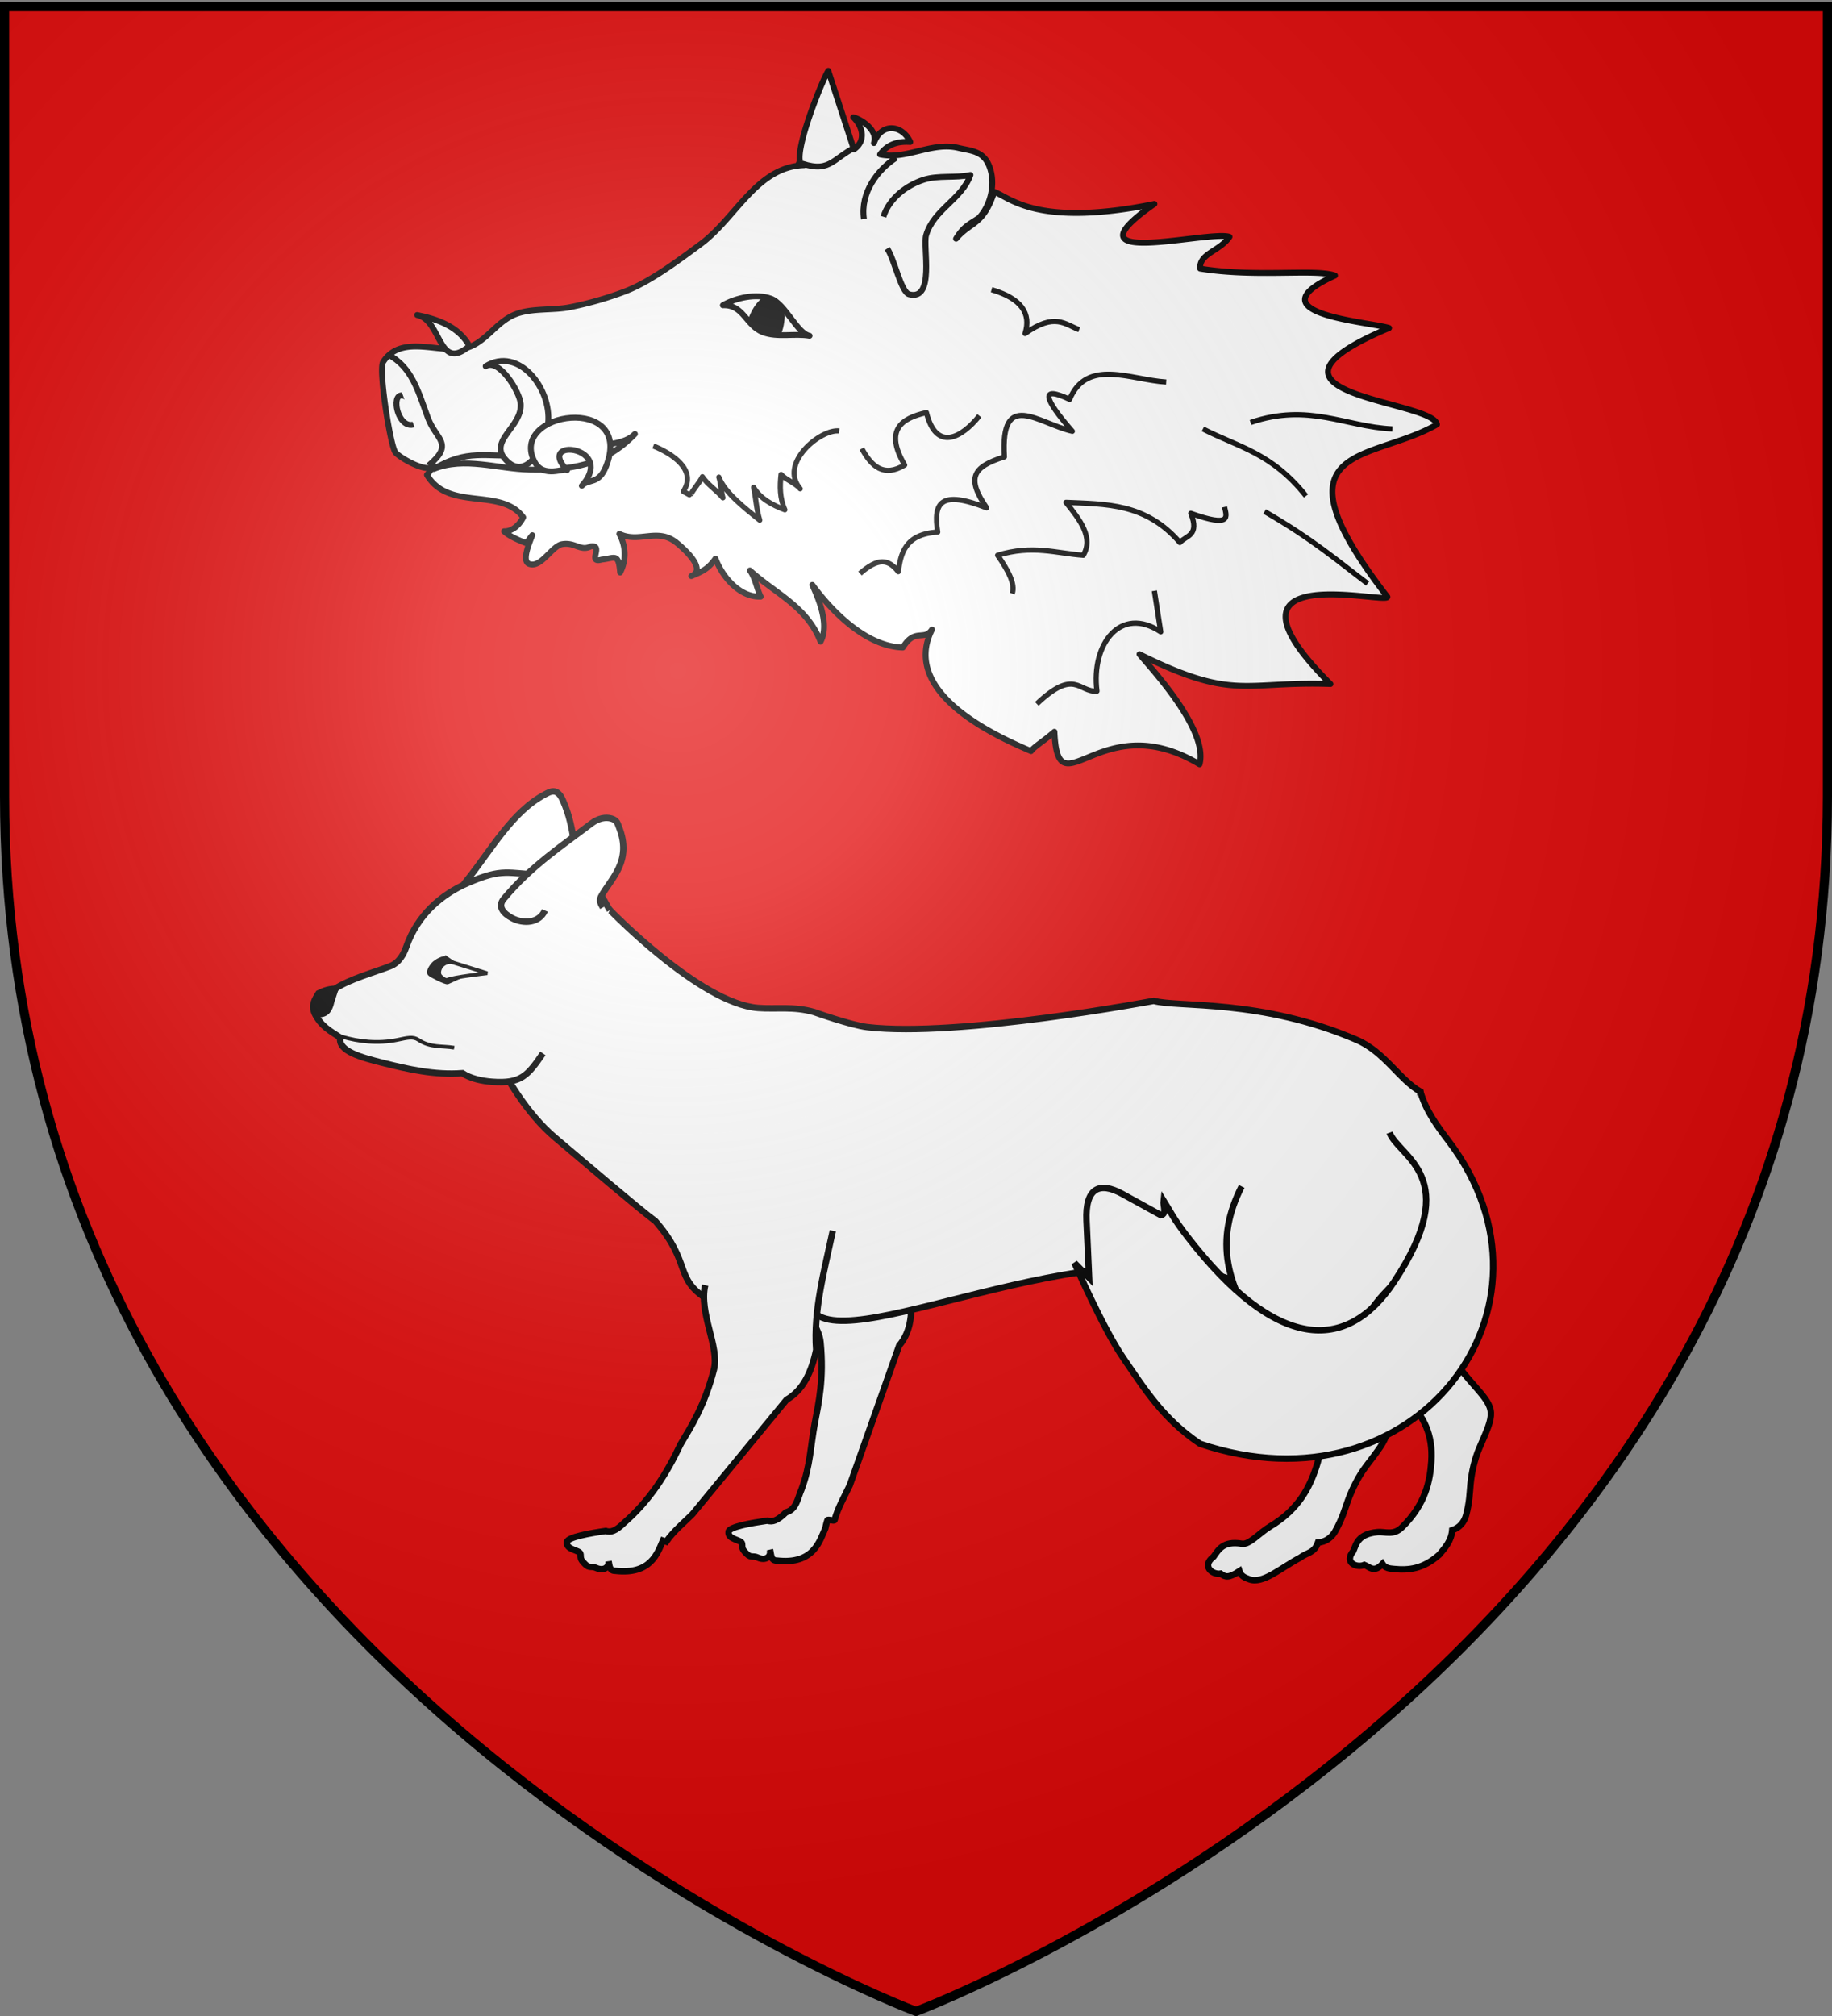
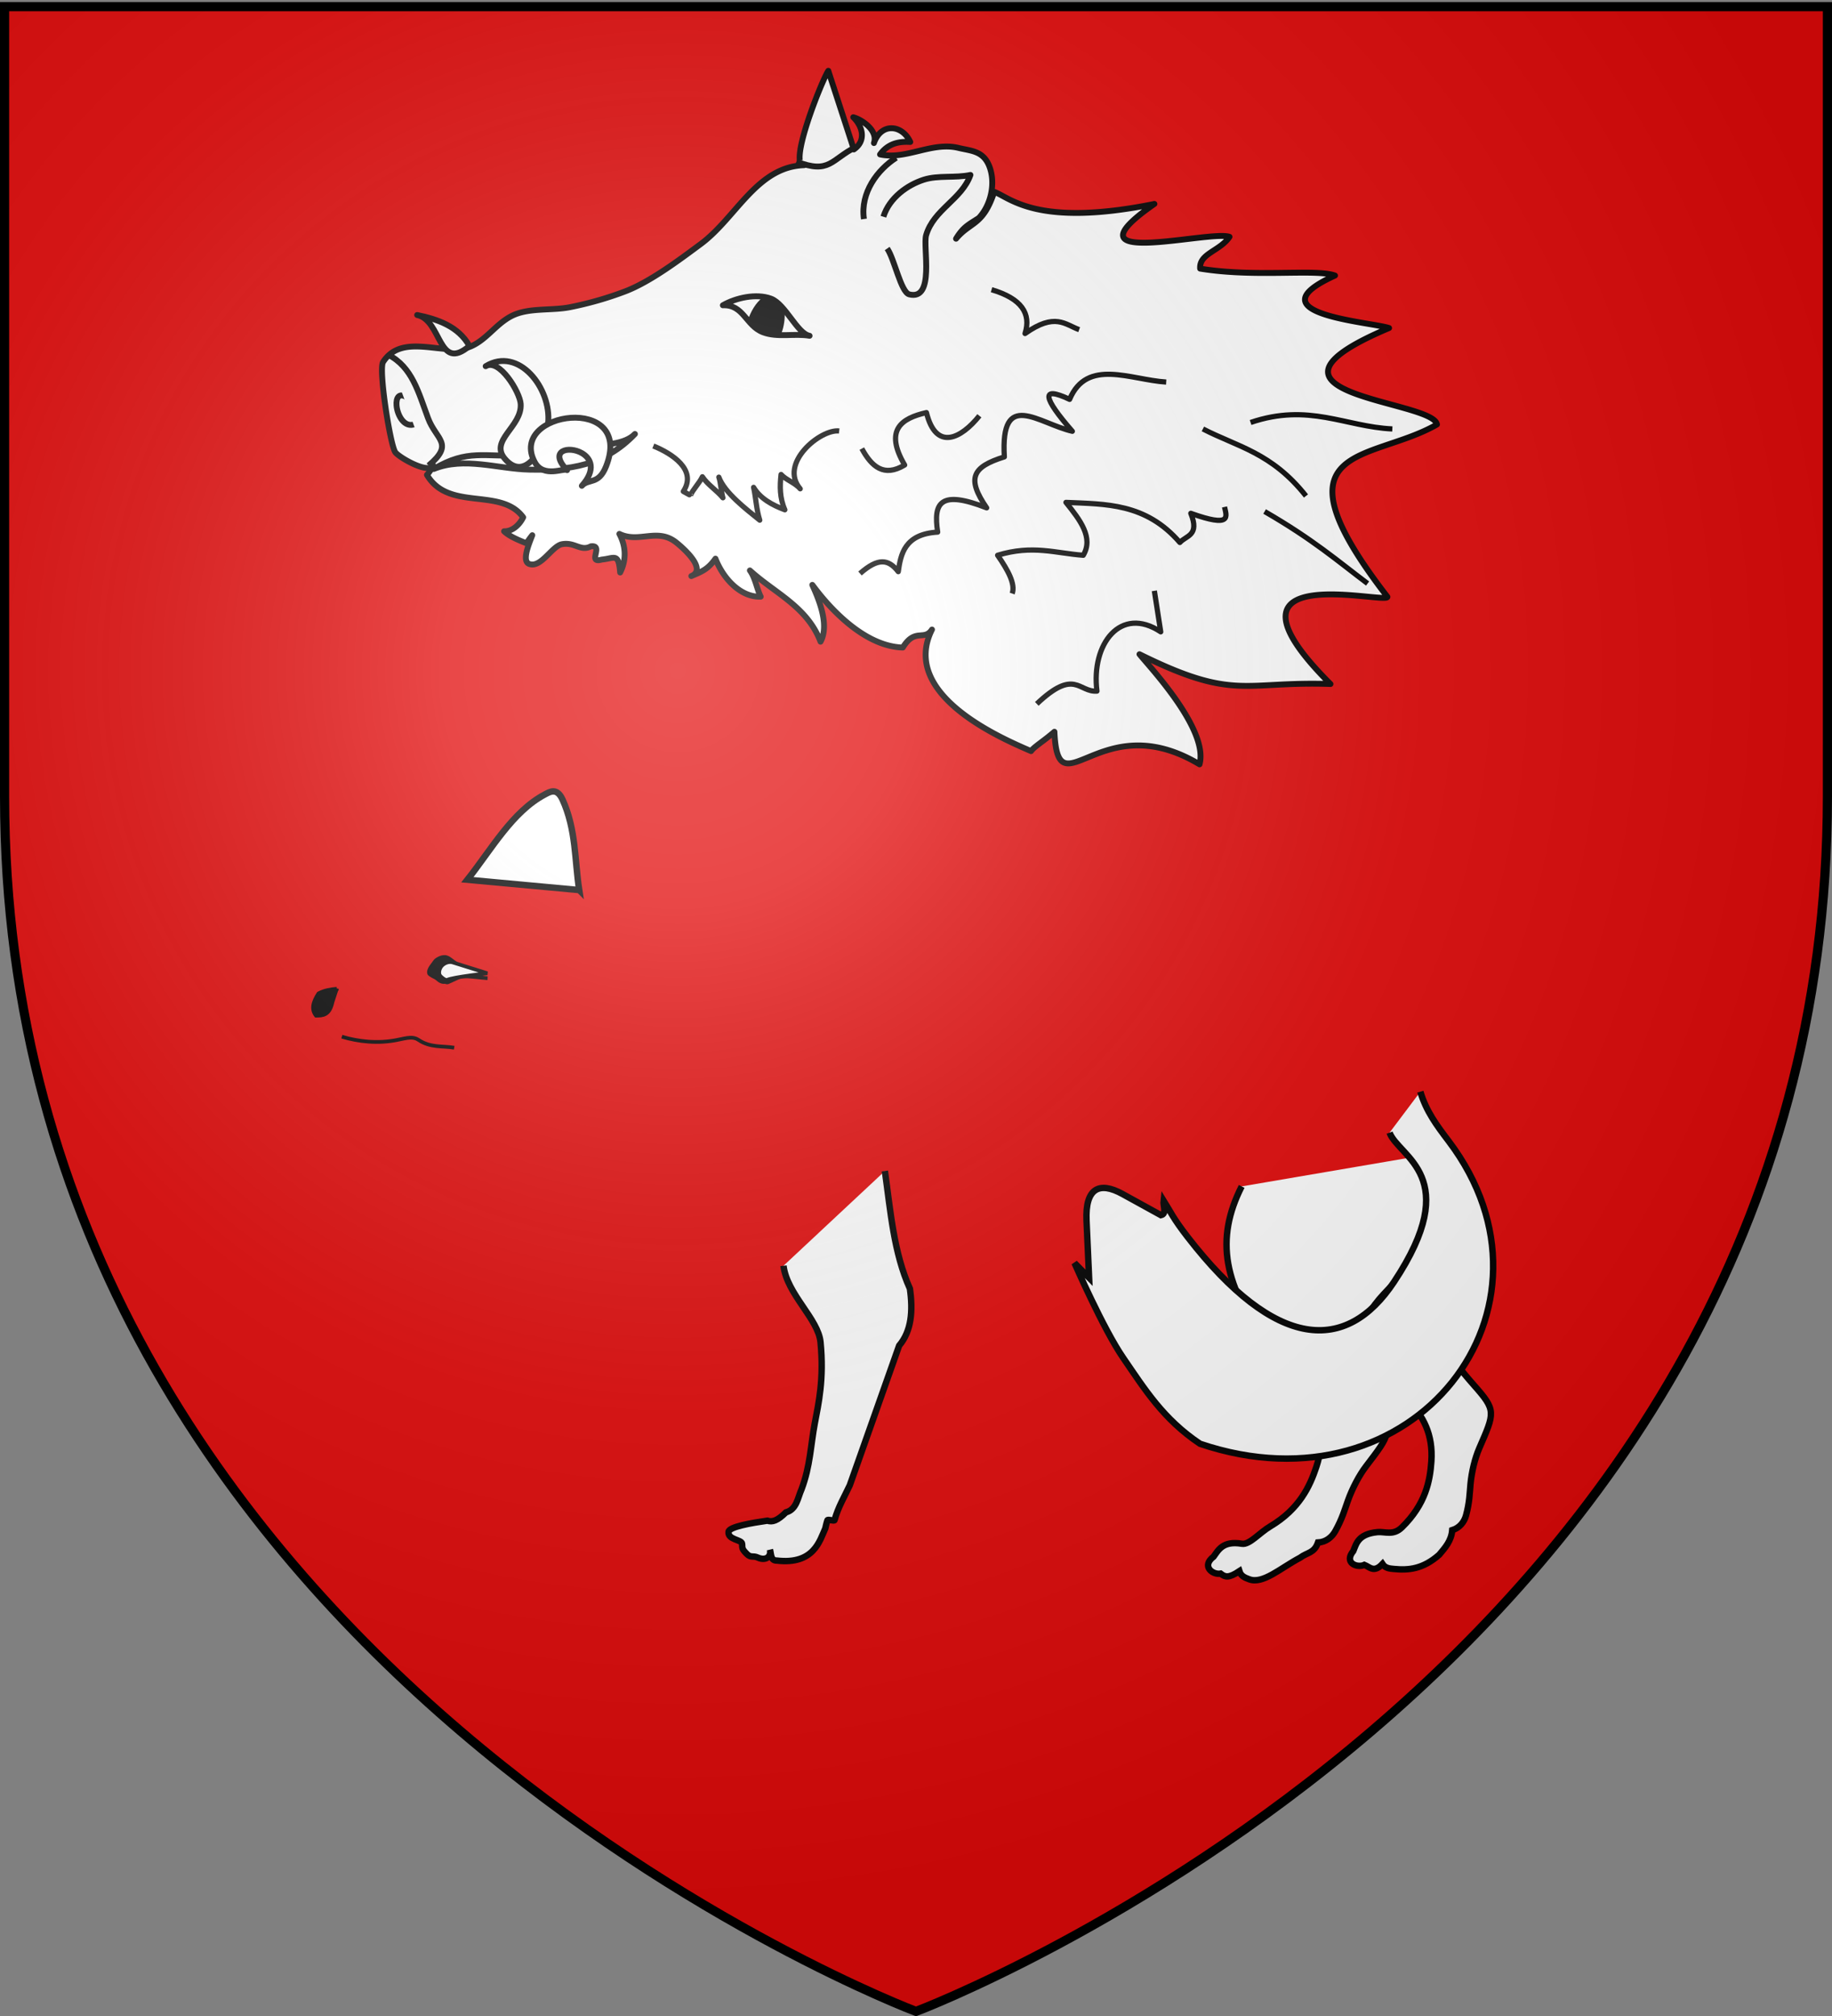
<svg xmlns="http://www.w3.org/2000/svg" xmlns:xlink="http://www.w3.org/1999/xlink" width="600" height="660" version="1.0">
  <rect width="100%" height="100%" fill="#808080" stroke="none" />
  <desc>Flag of Canton of Valais (Wallis)</desc>
  <defs>
    <radialGradient xlink:href="#a" id="b" cx="221.445" cy="226.331" r="300" fx="221.445" fy="226.331" gradientTransform="matrix(1.353 0 0 1.349 -77.63 -85.747)" gradientUnits="userSpaceOnUse" />
    <linearGradient id="a">
      <stop offset="0" style="stop-color:white;stop-opacity:.314" />
      <stop offset=".19" style="stop-color:white;stop-opacity:.251" />
      <stop offset=".6" style="stop-color:#6b6b6b;stop-opacity:.125" />
      <stop offset="1" style="stop-color:black;stop-opacity:.125" />
    </linearGradient>
  </defs>
  <g style="display:inline">
    <path d="M300 658.5s298.5-112.32 298.5-397.772V2.176H1.5v258.552C1.5 546.18 300 658.5 300 658.5" style="fill:#e20909;fill-opacity:1;fill-rule:evenodd;stroke:none;stroke-width:1px;stroke-linecap:butt;stroke-linejoin:miter;stroke-opacity:1" />
  </g>
  <g style="display:inline">
    <path d="M504.262 149.915c-7.222-2.425-53.21-5.339-20.713-20.1-7.321-2.686-30.348.84-51.653-2.654-.427-5.814 7.522-6.655 11.247-12.17-7.667-2.713-65.302 12.83-28.77-12.598-45.086 9.126-55.347-2.498-61.353-4.622-4.28 13.038-9.069 11.306-14.63 17.937 2.795-4.556 4.66-5.29 8.717-7.93 4.58-4.805 6.715-13.483 3.869-20.194-2.367-5.576-6.983-5.506-11.643-6.638-10.189-2.48-20.092 4.673-30.05 2.491 2.928-4.001 6.892-5.075 11.574-4.77-3.08-6.679-11.16-7.493-13.92.408 1.693-4.85-4.73-9.028-7.913-9.88 3.685 3.576 4.996 9.058.22 12.33-.791-2.56-9.797-30.081-9.78-30.107-2.336 3.36-15.583 36.364-9.327 36.148-18.133.624-25.928 20.1-39.558 30.192-8.403 6.222-19.423 14.506-29.003 18.145-6.705 2.547-13.678 4.548-21.033 6.021-6.588 1.32-14.71.266-20.962 2.734-6.753 2.663-10.517 9.413-16.902 12.227-9.836 4.334-26.236-5.693-33.765 6.057-1.803 2.813 2.703 31.585 4.659 34.493 1.306 1.94 12.815 8.632 14.528 5.048a13.7 13.7 0 0 1-2.379 3.664c8.343 14.114 28.366 4.592 36.858 16.246-1.466 2.986-4.217 5.426-7.314 5.342 2.088 2.027 6.008 3.573 8.57 4.593a39 39 0 0 1 2.234-3.09c-1.106 2.933-4.125 9.817-1.25 10.973 4.504 1.81 8.756-6.797 12.598-7.521 4.962-.934 7.119 2.888 11.092.806 5.16-.633-1.62 6.729 4.154 5.076 4.94-.475 6.443-2.768 7.063 4.947 2.463-4.791 2.22-10.049-.301-14.783 7.543 3.674 14.507-2.466 21.739 3.247 1.105.877 12.513 10.069 5.827 12.907 4.209-1.787 6.357-2.626 9.244-6.667 3.103 7.963 9.88 14.86 17.337 14.55-1.509-3.024-2.032-7.121-4.149-10.038 9.67 8.807 21.895 13.799 27.062 27.278 3.722-6.811-1.324-17.604-3.143-21.722-.432-.976 15.538 23.383 34.651 23.954 4.74-7.678 8.147-2.3 11.182-6.878-12.494 25.006 26.781 41.72 37.952 46.543 1.082-1.618 4.654-3.695 8.95-7.409 1.345 31.185 17.391-10.413 55.586 12.474 3.629-13.467-19.631-37.882-23.001-42.16 36.44 18.048 39.847 10.262 73.16 11.405-48.888-48.824 22.044-30.198 21.805-33.383-45.812-59.315-6.333-51.396 18.987-65.991-1.47-9.455-79.535-11.12-18.354-36.93z" style="opacity:1;fill:#fff;stroke:#000;stroke-width:2.252;stroke-linejoin:round;stroke-miterlimit:4;stroke-dasharray:none;stroke-opacity:1" transform="translate(23.791 -20.783)scale(.855)" />
    <path d="M173.618 198.554c-.583.063-1.172.113-1.76.14-13.885.671-20.627-2.55-33.512 5.175 11.687-4.75 24.568-.002 36.6.26 15.122.327 28.779-1.433 40.437-13.648-3.81 3.992-12.134 4.427-20.076 4.243-7.568-.17-14.444 3.044-21.689 3.83z" style="opacity:1;fill:#fff;stroke:#000;stroke-width:2.252;stroke-linejoin:round;stroke-miterlimit:4;stroke-dasharray:none;stroke-opacity:1" transform="translate(23.791 -20.783)scale(.855)" />
    <path d="M222.434 195.075c6.928 2.8 16.957 9.035 11.49 17.407 0 0 2.771 1.56 2.738 1.469.936-2.21 3.343-4.563 4.563-7.094 1.982 3.04 5.64 5.305 7.857 8.058-.576-1.866-.866-6.017-1.55-7.902 2.197 5.991 10.498 12.278 15.668 16.47-1.318-4.16-1.456-8.514-2.358-12.566 2.58 4.33 7.232 6.824 11.974 8.593-1.988-4.543-1.954-8.996-1.451-13.53 1.9 2.135 5.284 3.095 7.332 5.492-8.318-9.727 7.757-22.981 14.932-22.145" style="opacity:1;fill:#fff;stroke:#000;stroke-width:2;stroke-linejoin:round;stroke-miterlimit:4;stroke-dasharray:none;stroke-opacity:1" transform="translate(23.791 -20.783)scale(.855)" />
    <path d="M310.563 107.294c2.309-7.318 9.237-12.181 15.474-14.184 5.549-1.776 12.052-.553 17.868-1.82-3.284 9.36-14.113 13.228-16.98 23.08-1.296 4.46 3.473 25.186-6.468 22.652-3.195-.815-5.672-13.584-8.441-17.559M300.113 80.538c-9.613 4.803-10.066 10.617-22.873 5.631M303.106 108.176c-1.463-10.112 5.243-18.933 12.357-23.472M124.072 179.573c.324 3.834 3.096 8.89 7.17 7.046 1.513-.687-1.653-9.023-2.893-9.92-3.29-2.376-4.531-.123-4.277 2.874z" style="opacity:1;fill:#fff;stroke:#000;stroke-width:2.252;stroke-linejoin:round;stroke-miterlimit:4;stroke-dasharray:none;stroke-opacity:1" transform="translate(23.791 -20.783)scale(.855)" />
    <path d="M120.876 160.138c9.215 4.697 11.614 14.501 15.269 24.288 3.108 8.322 10.215 9.7.175 18.161M182.08 186.865c.027-.172.043-.345.06-.516 1.343-13.323-11.3-29.538-23.923-21.818 5.197-3.178 13.121 9.926 13.408 14.45.556 8.76-12.13 13.937-6.026 21.044 7.877 9.179 15.373-4.527 16.481-13.16z" style="opacity:1;fill:#fff;stroke:#000;stroke-width:2.252;stroke-linejoin:round;stroke-miterlimit:4;stroke-dasharray:none;stroke-opacity:1" transform="translate(23.791 -20.783)scale(.855)" />
    <path d="M195.1 197.823c3.466 2.012 5.48 6.292-.05 12.503 2.54-2.853 6.428-.239 9.283-7.448 11.042-27.884-37.89-21.158-27.3-1.583 3.385 6.248 11.372 2.009 12.374 3.042-7.347-7.587.688-9.418 5.694-6.514zM249.067 141.2c7.921-.364 8.82 7.827 15.366 10.33 5.599 2.129 12.048.347 17.854 1.35-4.729-.818-9.243-12.146-14.79-14.213-5.571-2.07-13.407-.363-18.43 2.534z" style="opacity:1;fill:#fff;stroke:#000;stroke-width:2.252;stroke-linejoin:round;stroke-miterlimit:4;stroke-dasharray:none;stroke-opacity:1" transform="translate(23.791 -20.783)scale(.855)" />
    <path d="M265.052 139.077c-2.501 1.863-4.307 5.079-5.36 8.277 2.978 3.087 6.836 4.557 10.748 4.134.9-2.16 1.41-5.535 1.125-7.976-2.19-1.897-4.814-3.733-7.357-4.085" style="opacity:1;fill:#000;stroke:#000;stroke-width:2.252;stroke-linejoin:round;stroke-miterlimit:4;stroke-dasharray:none;stroke-opacity:1" transform="translate(23.791 -20.783)scale(.855)" />
    <path d="M131.968 144.927c9.522 1.955 7.96 22.055 20.018 11.862-4.197-7.561-12.348-10.287-20.018-11.862z" style="opacity:1;fill:#fff;stroke:#000;stroke-width:2.252;stroke-linejoin:round;stroke-miterlimit:4;stroke-dasharray:none;stroke-opacity:1" transform="translate(23.791 -20.783)scale(.855)" />
    <path d="M369.322 293.82c14.659-13.843 15.98-4.344 23.039-4.887-2.286-18.049 9.077-32.883 24.435-22.69l-2.444-15.708M359.897 251.582c1.299-3.623-1.576-8.915-5.586-14.661 13.406-4.114 22.327-.753 32.813 0 3.993-6.749-1.202-13.498-6.632-20.247 15.176.698 30.528.168 43.634 15.36 2.4-2.72 7.67-2.57 4.19-11.17 15.761 5.63 13.74 1.257 12.915-2.444M456.59 220.165c18.633 10.76 27.811 18.817 39.446 27.577M301.601 243.902c6.93-6.085 10.88-5.583 14.661-.698.928-6.634 2.37-14.415 15.096-15.15-1.74-11.358 1.022-16.206 18.764-9.285-7.741-11.273-5.612-15.656 6.77-19.515-1.564-26.168 13.037-12.782 26.044-9.807-11.194-12.852-12.322-17.555-1.048-12.218 6.69-15.919 23.422-7.448 37.002-6.632M302.3 196.079c3.731 6.87 8.423 11.101 16.406 6.283-7.887-13.467-1.221-17.896 8.344-20.07 3.715 14.938 13.329 9.899 20.28 1.22M351.985 135.232c11.48 3.379 15.263 9.126 12.835 16.785 11.499-8.14 15.305-3.458 20.734-1.481M432.946 188.548c13.164 6.816 26.329 9.027 39.493 25.67M451.212 186.08c22.315-7.607 36.208 1.633 54.303 2.468" style="opacity:1;fill:none;fill-opacity:1;stroke:#000;stroke-width:2;stroke-linecap:butt;stroke-linejoin:round;stroke-miterlimit:4;stroke-dasharray:none;stroke-opacity:1" transform="translate(23.791 -20.783)scale(.855)" />
  </g>
  <g style="display:inline">
    <path d="M395.76 643.729c-3.801 16.917 1.967 30.081 22.16 44.229 10.032 7.028 23.758 13.342 22.605 30.172-.406 5.923-1.706 13.286-9.191 20.581-2.705 2.637-5.282 1.245-7.622 1.471-6.033.583-6.598 3.636-7.531 5.894-3 3.663 1.097 5.364 3.464 4.317 1.66.667 2.968 2.57 5.63-.28.893 1.365 2.323 1.433 3.572 1.554 4.54.44 9.037.07 14.13-4.434 1.82-2.184 3.762-4.27 4.056-7.662 2.301-.712 3.75-2.542 4.309-4.605 1.105-4.082 1.133-6.927 1.384-9.69.354-3.89 1.393-8.143 2.732-11.223 4.884-11.235 5.354-11.774-1.63-19.668-16.567-18.724-16.52-28.318-13.744-36.113 3.751-10.534-2.73-17.886-11.683-33.409M238.447 657.133c1.093 8.887 10.834 16.536 11.548 23.803 1.141 11.614-.635 19.22-1.79 25.34-1.286 6.818-1.394 13.293-4.122 20.537-1.224 2.746-1.526 6.292-4.864 7.202-2.722 2.686-4.245 3.092-5.81 2.598-4.866.703-11.888 1.893-12.096 3.448-.341 2.552 4.145 2.414 4.23 3.782.09 1.423-.088 1.585 1.47 3.152 1.3 1.307 1.866.417 3.425 1.123 2.344 1.061 4.281-.123 3.795-2.46.393 1.43.18 3.436 2.13 3.392 11.617 1.356 13.4-6.272 15.132-10.052 0 0 .37-1.725.659-2.519.145-.396 2.119.362 2.228-.046 1.057-3.954 3.108-7.343 4.748-10.872l15.392-43.528c3.851-4.545 4.343-10.78 3.356-17.759-5.034-11.161-6.034-24.092-7.804-36.686" style="fill:#fff;stroke:#000;stroke-width:2;stroke-linecap:butt;stroke-linejoin:miter;stroke-opacity:1" transform="translate(6.233 -275.603)scale(1.05)" />
-     <path d="M184.188 546.106s28.195 29.253 46.32 30.649c5.648.435 10.962-.573 17.432 1.258 0 0 11.531 4.124 16.705 4.726 28.367 3.3 89.292-8.199 89.292-8.199 7.423 2.119 33.442-.714 63.312 12.168 8.675 3.741 13.27 12.36 19.842 16.142l-.258 21.821-51.947 39.977c-42.688-24.361-125.473 21.565-137.325 6.537-7.829 4.157-24.12-2.948-32.914-3.62-10.436-6.595-4.8-11.356-16.148-24.343-4.964-3.654-21.681-17.947-31.228-25.982-9.114-7.67-15.728-19.564-18.118-24.46" style="fill:#fff;stroke:#000;stroke-width:2;stroke-opacity:1" transform="translate(6.233 -275.603)scale(1.05)" />
-     <path d="M214.021 663.193c-2.013 8.725 4.534 19.24 2.72 26.312-2.9 11.304-7.167 17.833-10.345 23.188-4.476 9.48-9.768 17.727-17.593 24.531-2.722 2.686-4.248 3.088-5.813 2.594-4.866.703-11.886 1.914-12.094 3.469-.341 2.552 4.165 2.413 4.25 3.78.09 1.424-.089 1.59 1.47 3.157 1.3 1.307 1.846.42 3.405 1.125 2.198.995 4.054-.01 3.875-2.062.28 1.377.287 3.009 2.063 2.968 11.065 1.292 13.199-5.516 14.875-9.437l1.031.344c2.346-3.355 5.44-5.838 8.188-8.594l29.343-35.656c5.174-2.954 7.791-8.636 9.25-15.532-.912-12.21 2.543-24.716 5.188-37.156" style="fill:#fff;stroke:#000;stroke-width:2;stroke-linecap:butt;stroke-linejoin:miter;stroke-opacity:1;display:inline" transform="translate(6.233 -275.603)scale(1.05)" />
    <path d="M381.362 632.39c-8.2 16.214-6.161 31.128 9.538 50.842 7.8 9.793 19.354 19.833 13.732 36.655-1.978 5.92-5.206 13.069-14.384 18.521-3.318 1.971-6.473 5.785-8.792 5.4-5.979-.996-7.343 1.961-8.848 4.013-3.876 2.937-.378 5.747 2.187 5.305 1.423 1.116 2.523 1.428 5.855-.771.497 1.623 1.858 2.07 3.032 2.521 4.264 1.644 9.744-3.457 15.867-6.699 2.34-1.744 4.428-1.386 5.62-4.76 2.412-.118 4.3-1.599 5.392-3.55 2.16-3.863 2.95-6.751 3.932-9.495 1.384-3.866 3.526-7.92 5.644-10.702 7.723-10.146 8.322-10.571 3.696-20.443-10.972-23.415-1.364-29.567 6.062-37.733 7.8-8.577 20.919-22.057 16.437-40.21" style="fill:#fff;stroke:#000;stroke-width:2;stroke-linecap:butt;stroke-linejoin:miter;stroke-opacity:1" transform="translate(6.233 -275.603)scale(1.05)" />
    <path d="M114.916 363.767s.75-2.538 1.776-3.197c1.249-.804 2.37-1.076 3.552-.178 3.752 2.847 7.313 5.122 10.125 5.151-3.758-.265-7.199-1.05-9.503.178-1.498.799-2.55 1.447-4.085-.089l-1.865-1.865z" style="fill:#313131;stroke:#000;stroke-width:1px;stroke-linecap:butt;stroke-linejoin:miter;stroke-opacity:1" transform="matrix(1.216 0 0 1.216 1.137 -124.256)" />
    <path d="M155.066 341.813c-1.245-8.103-.816-16.272-4.49-24.35-1.516-3.331-3.411-2.101-4.755-1.392-8.76 4.624-14.323 14.705-20.873 22.962l30.118 2.78z" style="fill:#fff;stroke:#000;stroke-width:1.728;stroke-linecap:butt;stroke-linejoin:miter;stroke-opacity:1;stroke-miterlimit:4;stroke-dasharray:none" transform="matrix(1.216 0 0 1.216 1.137 -124.256)" />
-     <path d="M145.29 385.793c-4.069 5.92-5.872 8.227-13.677 7.639-2.651-.2-5.803-.828-7.994-2.31-7.523.552-14.612-1.067-21.67-2.842-5.375-1.367-11.942-3.045-11.237-6.75-2.567-1.676-5.271-3.077-6.928-6.572-.944-2.426.188-3.814 1.066-5.329 1.18-.564 2.337-1.14 4.44-1.243 4.054-2.641 10.45-4.379 14.79-6.04 2.461-.942 3.655-3.12 4.44-5.329 3.08-8.659 9.53-14.07 16.52-17.101 9.673-4.195 10.654-2.468 20.09-2.217 14.695.39 14.984 4.228 18.171 9.535" style="fill:#fff;stroke:#000;stroke-width:1.728;stroke-linecap:butt;stroke-linejoin:miter;stroke-opacity:1;stroke-miterlimit:4;stroke-dasharray:none" transform="matrix(1.216 0 0 1.216 1.137 -124.256)" />
-     <path d="M145.834 347.306c-1.538 3.442-5.763 3.676-8.832 2.074-2.362-1.233-3.98-3.12-2.274-5.167 7.455-8.936 15.612-14.233 23.616-20.312 1.897-1.44 3.846-1.786 5.397-1.333 1.557.454 1.697 1.447 1.99 2.174 3.797 9.395-2.256 14.052-4.786 18.86-.578 1.098-.048 1.92.51 2.894" style="fill:#fff;stroke:#000;stroke-width:1.728;stroke-linecap:butt;stroke-linejoin:miter;stroke-opacity:1;stroke-miterlimit:4;stroke-dasharray:none" transform="matrix(1.216 0 0 1.216 1.137 -124.256)" />
    <path d="m89.773 368.393-1.165 3.55c-.763 3.628-2.595 3.676-4.438 3.688-1.44-1.803-.695-3.865.68-6.002 1.64-.842 3.282-1.109 4.923-1.236zM119.486 360.253c-.843-.592-3.11.727-3.78 1.508-.569.66-1.46 1.922-.976 2.647.234.35 4.422 2.497 4.93 2.253 1.534-.738 5.47-2.45 5.47-2.45l-5.644-3.958z" style="fill:#000;stroke:#000;stroke-width:1px;stroke-linecap:butt;stroke-linejoin:miter;stroke-opacity:1" transform="matrix(1.216 0 0 1.216 1.137 -124.256)" />
    <path d="M120.955 361.28c-.983-.308-2.26.196-2.931.977-.568.661-.927 1.851-.444 2.576.234.35 1.446 1.399 1.954 1.155 1.534-.738 10.778-1.777 10.778-1.777z" style="fill:#fff;stroke:#000;stroke-width:1px;stroke-linecap:butt;stroke-linejoin:miter;stroke-opacity:1" transform="matrix(1.216 0 0 1.216 1.137 -124.256)" />
    <path d="M91.135 381.291c4.474 1.335 9.777 1.943 15 .855 2.65-.552 4.186-.98 5.635 0 3.233 2.186 6.417 1.562 9.626 2.113" style="fill:none;stroke:#000;stroke-width:1px;stroke-linecap:butt;stroke-linejoin:miter;stroke-opacity:1" transform="matrix(1.216 0 0 1.216 1.137 -124.256)" />
    <path d="M427.486 615.633c2.935 7.703 23.29 13.577 1.388 46.547-14.874 22.39-36.867 21.488-64.359-14.001-4.654-6.009-5.276-7.799-7.517-11.386-.202 1.57 1.11 4.14-.825 4.564l-11.99-6.602c-7.29-4.015-11.67-1.793-11.212 8.361l.802 17.775-4.548-4.609s8.918 20.457 15.2 29.596c6.779 9.862 12.44 19.033 23.938 26.753 67.022 22.662 116.818-42.506 77.571-94.351-3.815-5.021-7.03-9.351-8.843-15.43" style="fill:#fff;stroke:#000;stroke-width:2;stroke-opacity:1" transform="translate(6.233 -275.603)scale(1.05)" />
  </g>
  <path d="M300 658.5s298.5-112.32 298.5-397.772V2.176H1.5v258.552C1.5 546.18 300 658.5 300 658.5" style="opacity:1;fill:url(#b);fill-opacity:1;fill-rule:evenodd;stroke:none;stroke-width:1px;stroke-linecap:butt;stroke-linejoin:miter;stroke-opacity:1" />
  <path d="M300 658.5S1.5 546.18 1.5 260.728V2.176h597v258.552C598.5 546.18 300 658.5 300 658.5z" style="opacity:1;fill:none;fill-opacity:1;fill-rule:evenodd;stroke:#000;stroke-width:3;stroke-linecap:butt;stroke-linejoin:miter;stroke-miterlimit:4;stroke-dasharray:none;stroke-opacity:1" />
</svg>